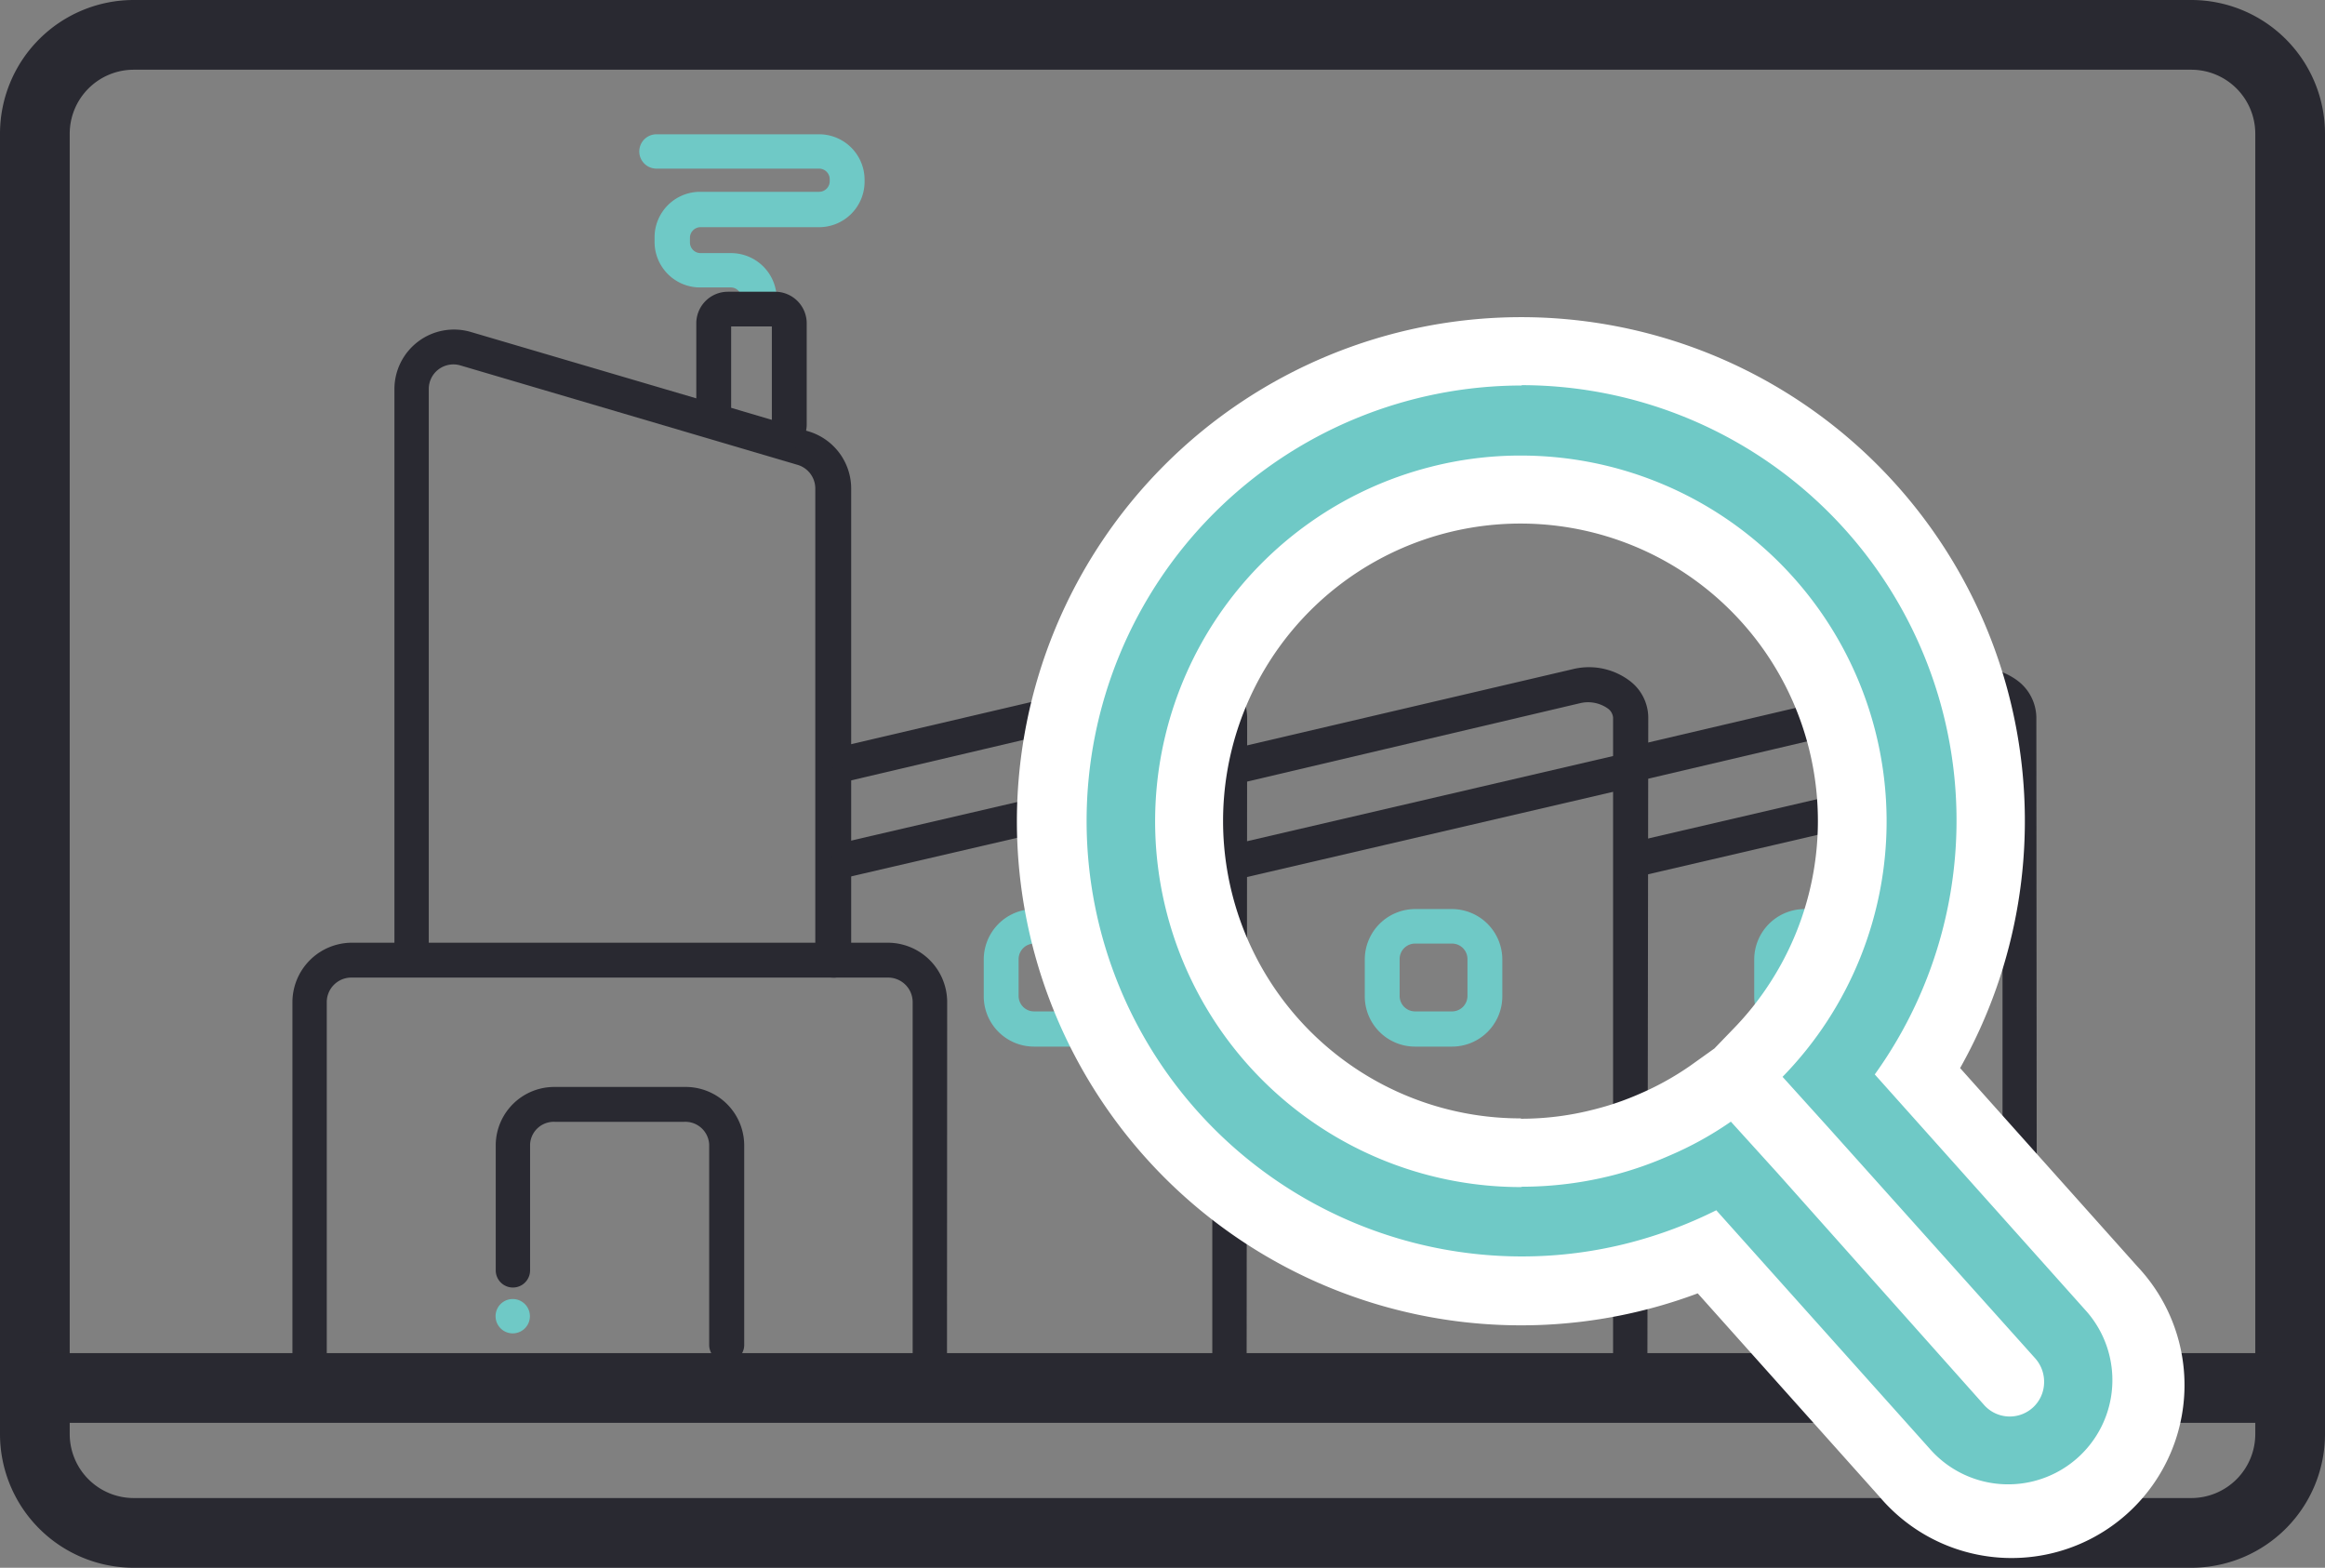
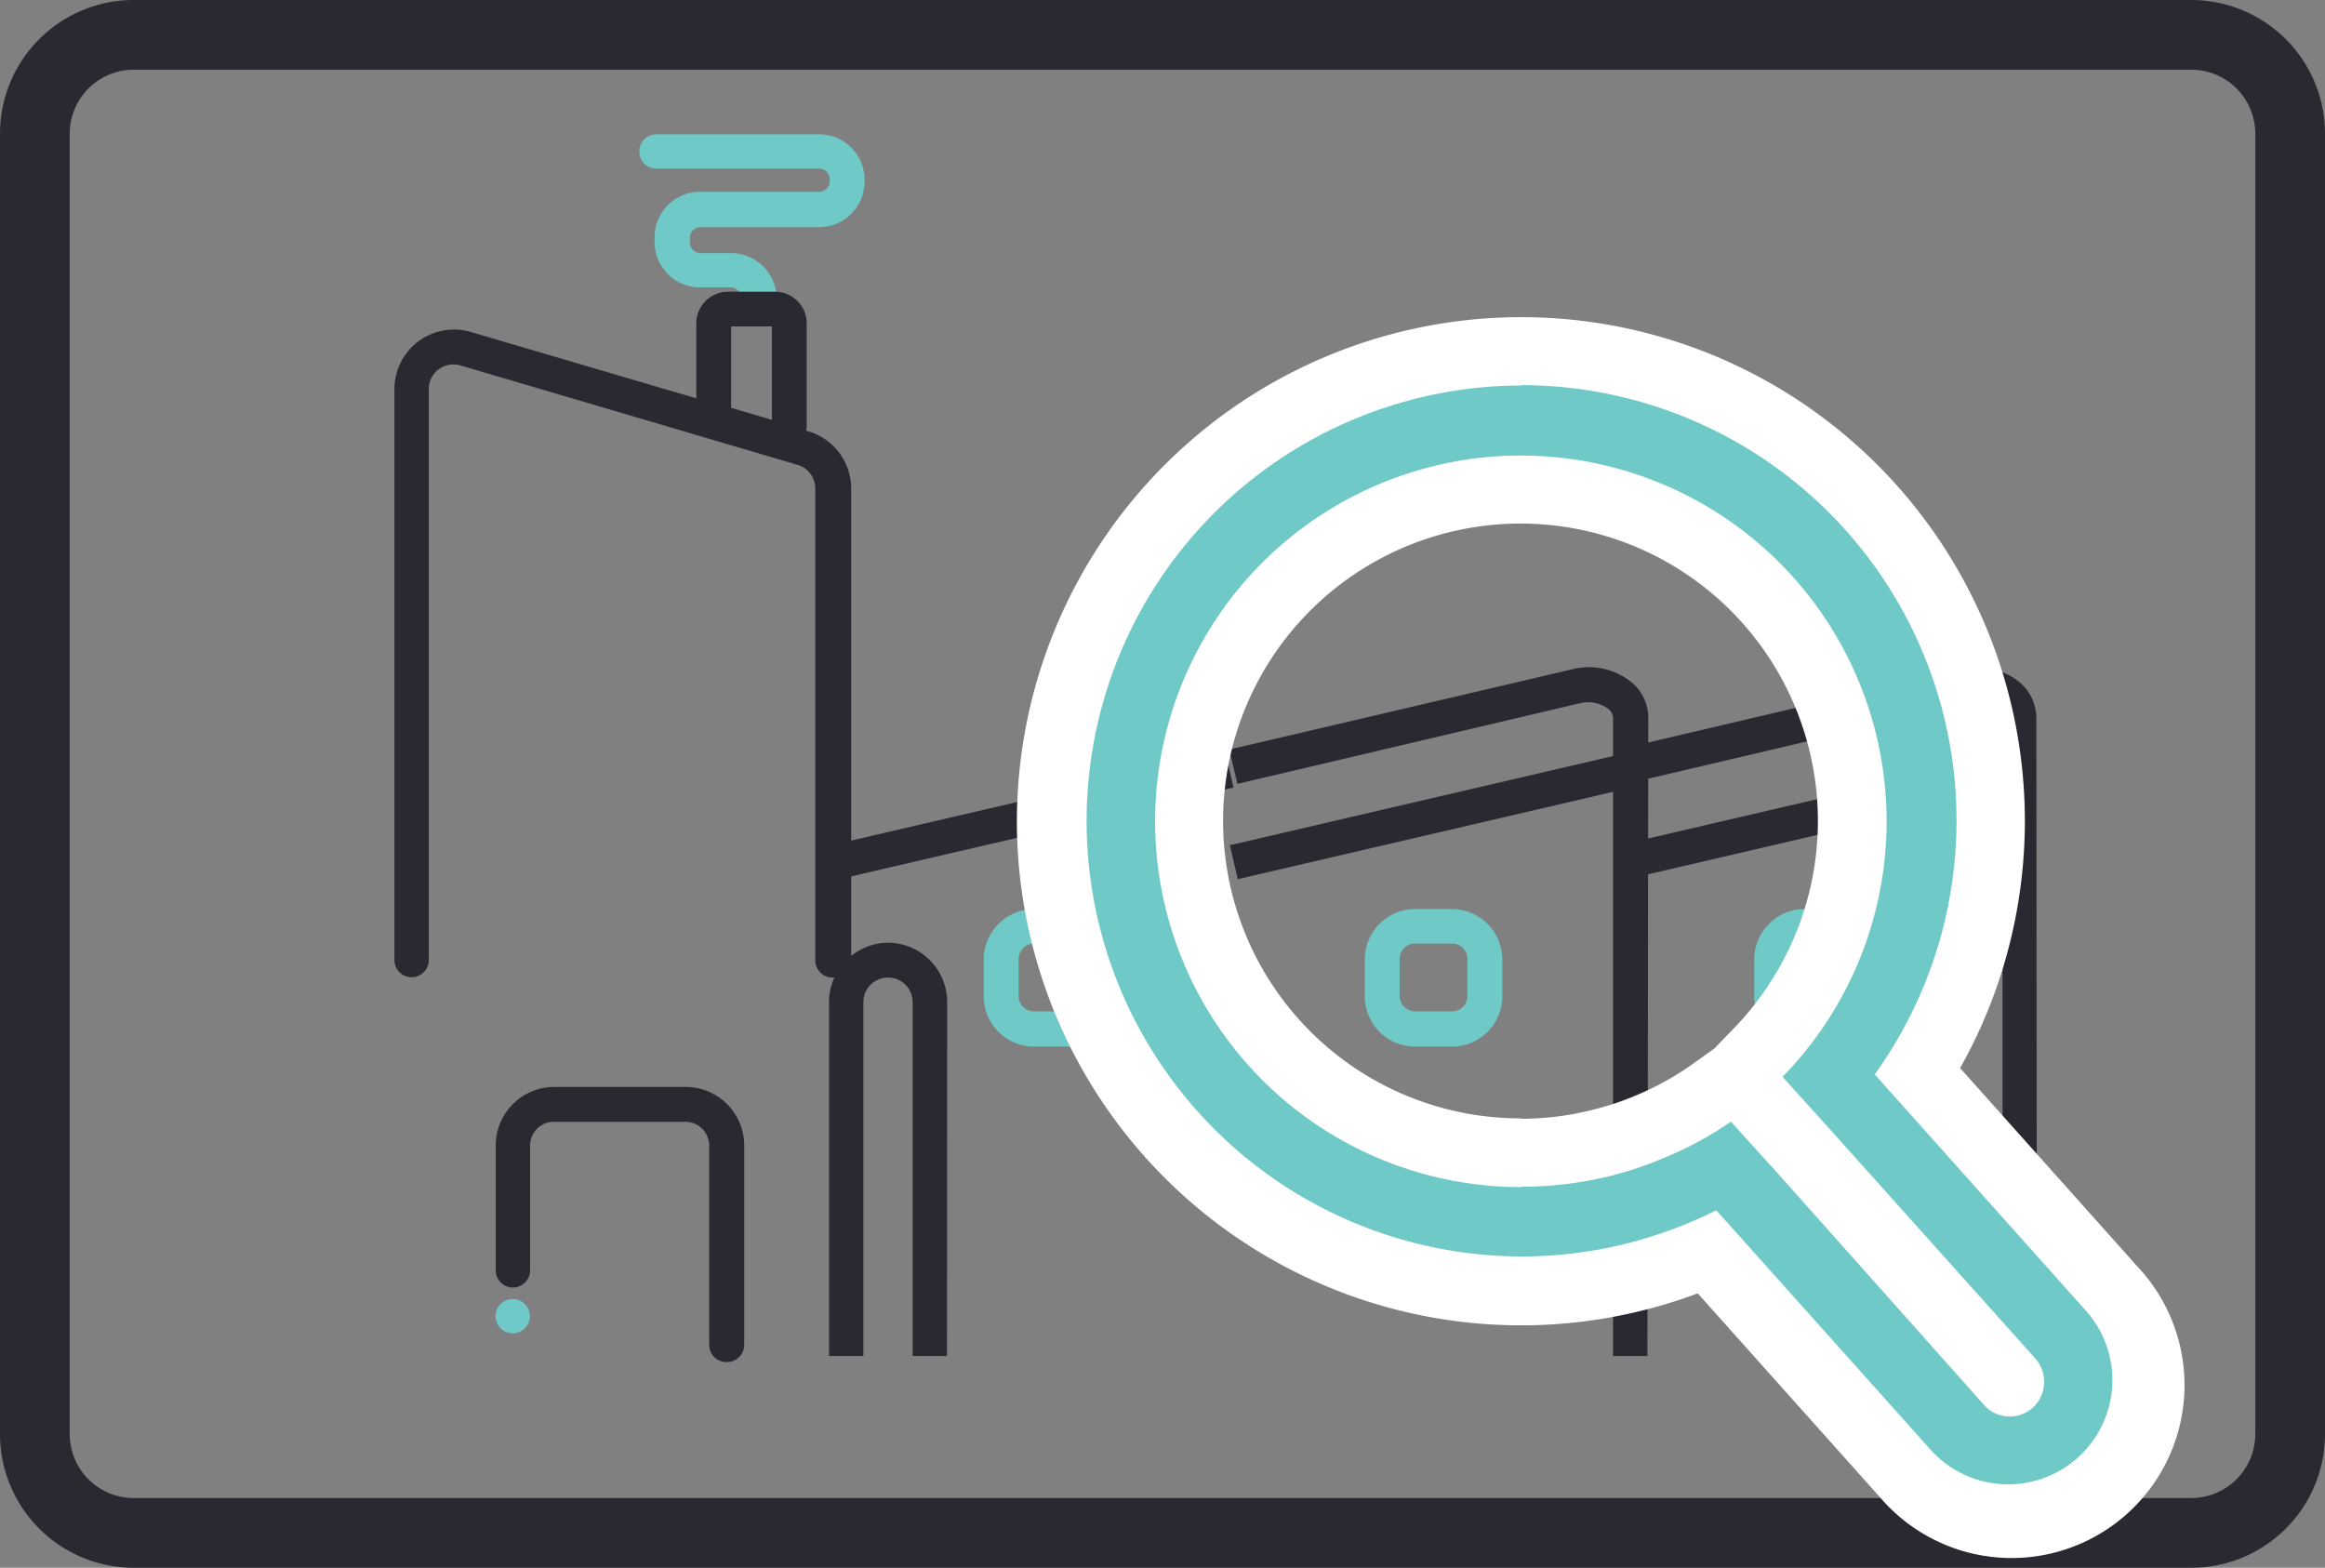
<svg xmlns="http://www.w3.org/2000/svg" id="Layer_1" data-name="Layer 1" viewBox="0 0 135.4 91.3">
  <rect x="0" y="0" width="135.4" height="91.3" fill="#808080" stroke="none" />
  <defs>
    <style>.cls-1{fill:#292931;}.cls-2{fill:#6fc9c6;}.cls-3{fill:#fff;}</style>
  </defs>
  <title>Icon1</title>
  <path class="cls-1" d="M1019.92,585.65H900.08a7.79,7.79,0,0,1-7.78-7.78V502.13a7.79,7.79,0,0,1,7.78-7.78h119.84a7.79,7.79,0,0,1,7.78,7.78v75.74A7.79,7.79,0,0,1,1019.92,585.65ZM900.08,498.41a3.73,3.73,0,0,0-3.72,3.72v75.74a3.73,3.73,0,0,0,3.72,3.72h119.84a3.73,3.73,0,0,0,3.72-3.72V502.13a3.73,3.73,0,0,0-3.72-3.72Z" transform="translate(-892.3 -494.35)" />
-   <rect class="cls-1" x="2.03" y="78.8" width="131.34" height="4.06" />
  <path class="cls-2" d="M936.47,513.36h0a1,1,0,0,1-1-1.05l0-.58a.66.66,0,0,0-.17-.45.6.6,0,0,0-.45-.19h-1.78a2.65,2.65,0,0,1-2.65-2.65v-.27a2.65,2.65,0,0,1,2.65-2.65H940a.62.62,0,0,0,.62-.62v-.11a.62.62,0,0,0-.62-.62h-9.47a1,1,0,0,1,0-2H940a2.65,2.65,0,0,1,2.65,2.65v.11a2.65,2.65,0,0,1-2.65,2.65h-6.9a.62.62,0,0,0-.62.62v.27a.62.62,0,0,0,.62.62h1.78a2.66,2.66,0,0,1,2.65,2.74l0,.59A1,1,0,0,1,936.47,513.36Z" transform="translate(-892.3 -494.35)" />
-   <path class="cls-1" d="M947.45,573.32h-2V552.71a1.43,1.43,0,0,0-1.43-1.43H912.77a1.43,1.43,0,0,0-1.44,1.43v20.61h-2V552.71a3.47,3.47,0,0,1,3.47-3.46H944a3.46,3.46,0,0,1,3.46,3.46Z" transform="translate(-892.3 -494.35)" />
+   <path class="cls-1" d="M947.45,573.32h-2V552.71a1.43,1.43,0,0,0-1.43-1.43a1.43,1.43,0,0,0-1.44,1.43v20.61h-2V552.71a3.47,3.47,0,0,1,3.47-3.46H944a3.46,3.46,0,0,1,3.46,3.46Z" transform="translate(-892.3 -494.35)" />
  <path class="cls-1" d="M934.6,573.67a1,1,0,0,1-1-1V561a1.39,1.39,0,0,0-1.44-1.32H924.6a1.38,1.38,0,0,0-1.43,1.32v7.33a1,1,0,0,1-2,0V561a3.41,3.41,0,0,1,3.46-3.35h7.55a3.41,3.41,0,0,1,3.46,3.35v11.63A1,1,0,0,1,934.6,573.67Z" transform="translate(-892.3 -494.35)" />
  <path class="cls-2" d="M922.16,572a1,1,0,0,1,0-2h0a1,1,0,0,1,0,2Z" transform="translate(-892.3 -494.35)" />
  <path class="cls-1" d="M940.78,551.28a1,1,0,0,1-1-1V522.81a1.44,1.44,0,0,0-1-1.38l-19.67-5.8a1.44,1.44,0,0,0-1.27.23,1.43,1.43,0,0,0-.57,1.15v33.25a1,1,0,1,1-2,0V517a3.47,3.47,0,0,1,4.44-3.32l19.67,5.79a3.48,3.48,0,0,1,2.49,3.33v27.45A1,1,0,0,1,940.78,551.28Z" transform="translate(-892.3 -494.35)" />
  <path class="cls-1" d="M937.45,520.89a1.86,1.86,0,0,1-.52-.07h0l-2.76-.82a1.84,1.84,0,0,1-1.32-1.75v-5.08a1.84,1.84,0,0,1,1.84-1.83h2.75a1.84,1.84,0,0,1,1.84,1.83v5.89a1.82,1.82,0,0,1-.74,1.47A1.8,1.8,0,0,1,937.45,520.89Zm-2.57-2.79,2.37.7v-5.44h-2.37Z" transform="translate(-892.3 -494.35)" />
-   <path class="cls-1" d="M964.9,573.32h-2V536.14a.75.75,0,0,0-.31-.54,2,2,0,0,0-1.6-.3L941,540l-.47-2,20-4.68a3.94,3.94,0,0,1,3.32.68,2.7,2.7,0,0,1,1.08,2.13Z" transform="translate(-892.3 -494.35)" />
  <rect class="cls-1" x="940.48" y="540.95" width="23.72" height="2.03" transform="translate(-990.23 -264.82) rotate(-13.08)" />
  <path class="cls-2" d="M954.67,555.3h-2.15a2.93,2.93,0,0,1-2.93-2.93v-2.14a2.94,2.94,0,0,1,2.93-2.94h2.15a2.94,2.94,0,0,1,2.93,2.94v2.14A2.93,2.93,0,0,1,954.67,555.3Zm-2.15-6a.91.91,0,0,0-.9.91v2.14a.9.9,0,0,0,.9.9h2.15a.9.9,0,0,0,.9-.9v-2.14a.9.9,0,0,0-.9-.91Z" transform="translate(-892.3 -494.35)" />
  <path class="cls-1" d="M988.24,573.32h-2V536.14a.73.73,0,0,0-.32-.54,2,2,0,0,0-1.6-.3L964.36,540l-.47-2,20-4.68a3.94,3.94,0,0,1,3.32.68,2.7,2.7,0,0,1,1.08,2.13Z" transform="translate(-892.3 -494.35)" />
  <rect class="cls-1" x="963.82" y="540.95" width="23.72" height="2.03" transform="translate(-989.72 -259.2) rotate(-13.1)" />
  <path class="cls-2" d="M976.86,555.3h-2.15a2.93,2.93,0,0,1-2.93-2.93v-2.14a2.94,2.94,0,0,1,2.93-2.94h2.15a2.94,2.94,0,0,1,2.93,2.94v2.14A2.93,2.93,0,0,1,976.86,555.3Zm-2.15-6a.9.9,0,0,0-.9.91v2.14a.9.9,0,0,0,.9.9h2.15a.9.9,0,0,0,.9-.9v-2.14a.9.9,0,0,0-.9-.91Z" transform="translate(-892.3 -494.35)" />
  <path class="cls-1" d="M1010.92,573.32h-2V536.14a.75.75,0,0,0-.31-.54,2,2,0,0,0-1.6-.3L987,540l-.46-2,19.94-4.68a4,4,0,0,1,3.33.68,2.73,2.73,0,0,1,1.08,2.13Z" transform="translate(-892.3 -494.35)" />
  <rect class="cls-1" x="986.49" y="540.95" width="23.72" height="2.03" transform="translate(-989.13 -254.06) rotate(-13.1)" />
  <path class="cls-2" d="M999.53,555.3h-2.14a2.93,2.93,0,0,1-2.93-2.93v-2.14a2.94,2.94,0,0,1,2.93-2.94h2.14a2.94,2.94,0,0,1,2.93,2.94v2.14A2.93,2.93,0,0,1,999.53,555.3Zm-2.14-6a.91.91,0,0,0-.91.91v2.14a.9.9,0,0,0,.91.9h2.14a.9.9,0,0,0,.91-.9v-2.14a.91.91,0,0,0-.91-.91Z" transform="translate(-892.3 -494.35)" />
  <path class="cls-2" d="M1009.31,582.85a8.08,8.08,0,0,1-6-2.69l-11.54-12.91a28.28,28.28,0,0,1-4,1.38,27.36,27.36,0,0,1-13.63-53,27.63,27.63,0,0,1,6.81-.86,27.35,27.35,0,0,1,23.12,42l11.31,12.66a8.08,8.08,0,0,1-.63,11.39A8.06,8.06,0,0,1,1009.31,582.85Zm0-8.06-11.95-13.41L993.4,557l1.3-1.33a19.31,19.31,0,0,0-13.81-32.79,19.32,19.32,0,0,0-18.69,24.1,19.3,19.3,0,0,0,18.69,14.5,19,19,0,0,0,4.8-.61,20.62,20.62,0,0,0,2.93-1,18.51,18.51,0,0,0,3.29-1.84l1.45-1Z" transform="translate(-892.3 -494.35)" />
  <path class="cls-3" d="M980.89,516.78a25.35,25.35,0,0,1,20.59,40.14l12.35,13.82a6.07,6.07,0,0,1-9.05,8.09l-12.53-14a25.75,25.75,0,0,1-5,1.88,25,25,0,0,1-6.31.81,25.36,25.36,0,0,1,0-50.72m0,46.66a21.51,21.51,0,0,0,5.3-.67,21.21,21.21,0,0,0,3.23-1.12,20,20,0,0,0,3.63-2l2.72,3,12,13.47a2,2,0,0,0,3.52-1.23,2.05,2.05,0,0,0-.52-1.46l-12-13.39-2.71-3a21.3,21.3,0,0,0-15.24-36.18,21,21,0,0,0-5.3.67,21.3,21.3,0,0,0,5.3,41.93m0-50.66a29.38,29.38,0,0,0-29.35,29.36,29.36,29.36,0,0,0,39.65,27.49l10.61,11.87a10.07,10.07,0,1,0,15-13.43l-10.33-11.56a29.34,29.34,0,0,0-25.59-43.73Zm0,46.66a17.32,17.32,0,1,1,14.46-7.82,17,17,0,0,1-2.09,2.61l-1.1,1.14-1.4,1a16.67,16.67,0,0,1-2.93,1.63,16.44,16.44,0,0,1-2.64.91,16.91,16.91,0,0,1-4.3.55Z" transform="translate(-892.3 -494.35)" />
</svg>